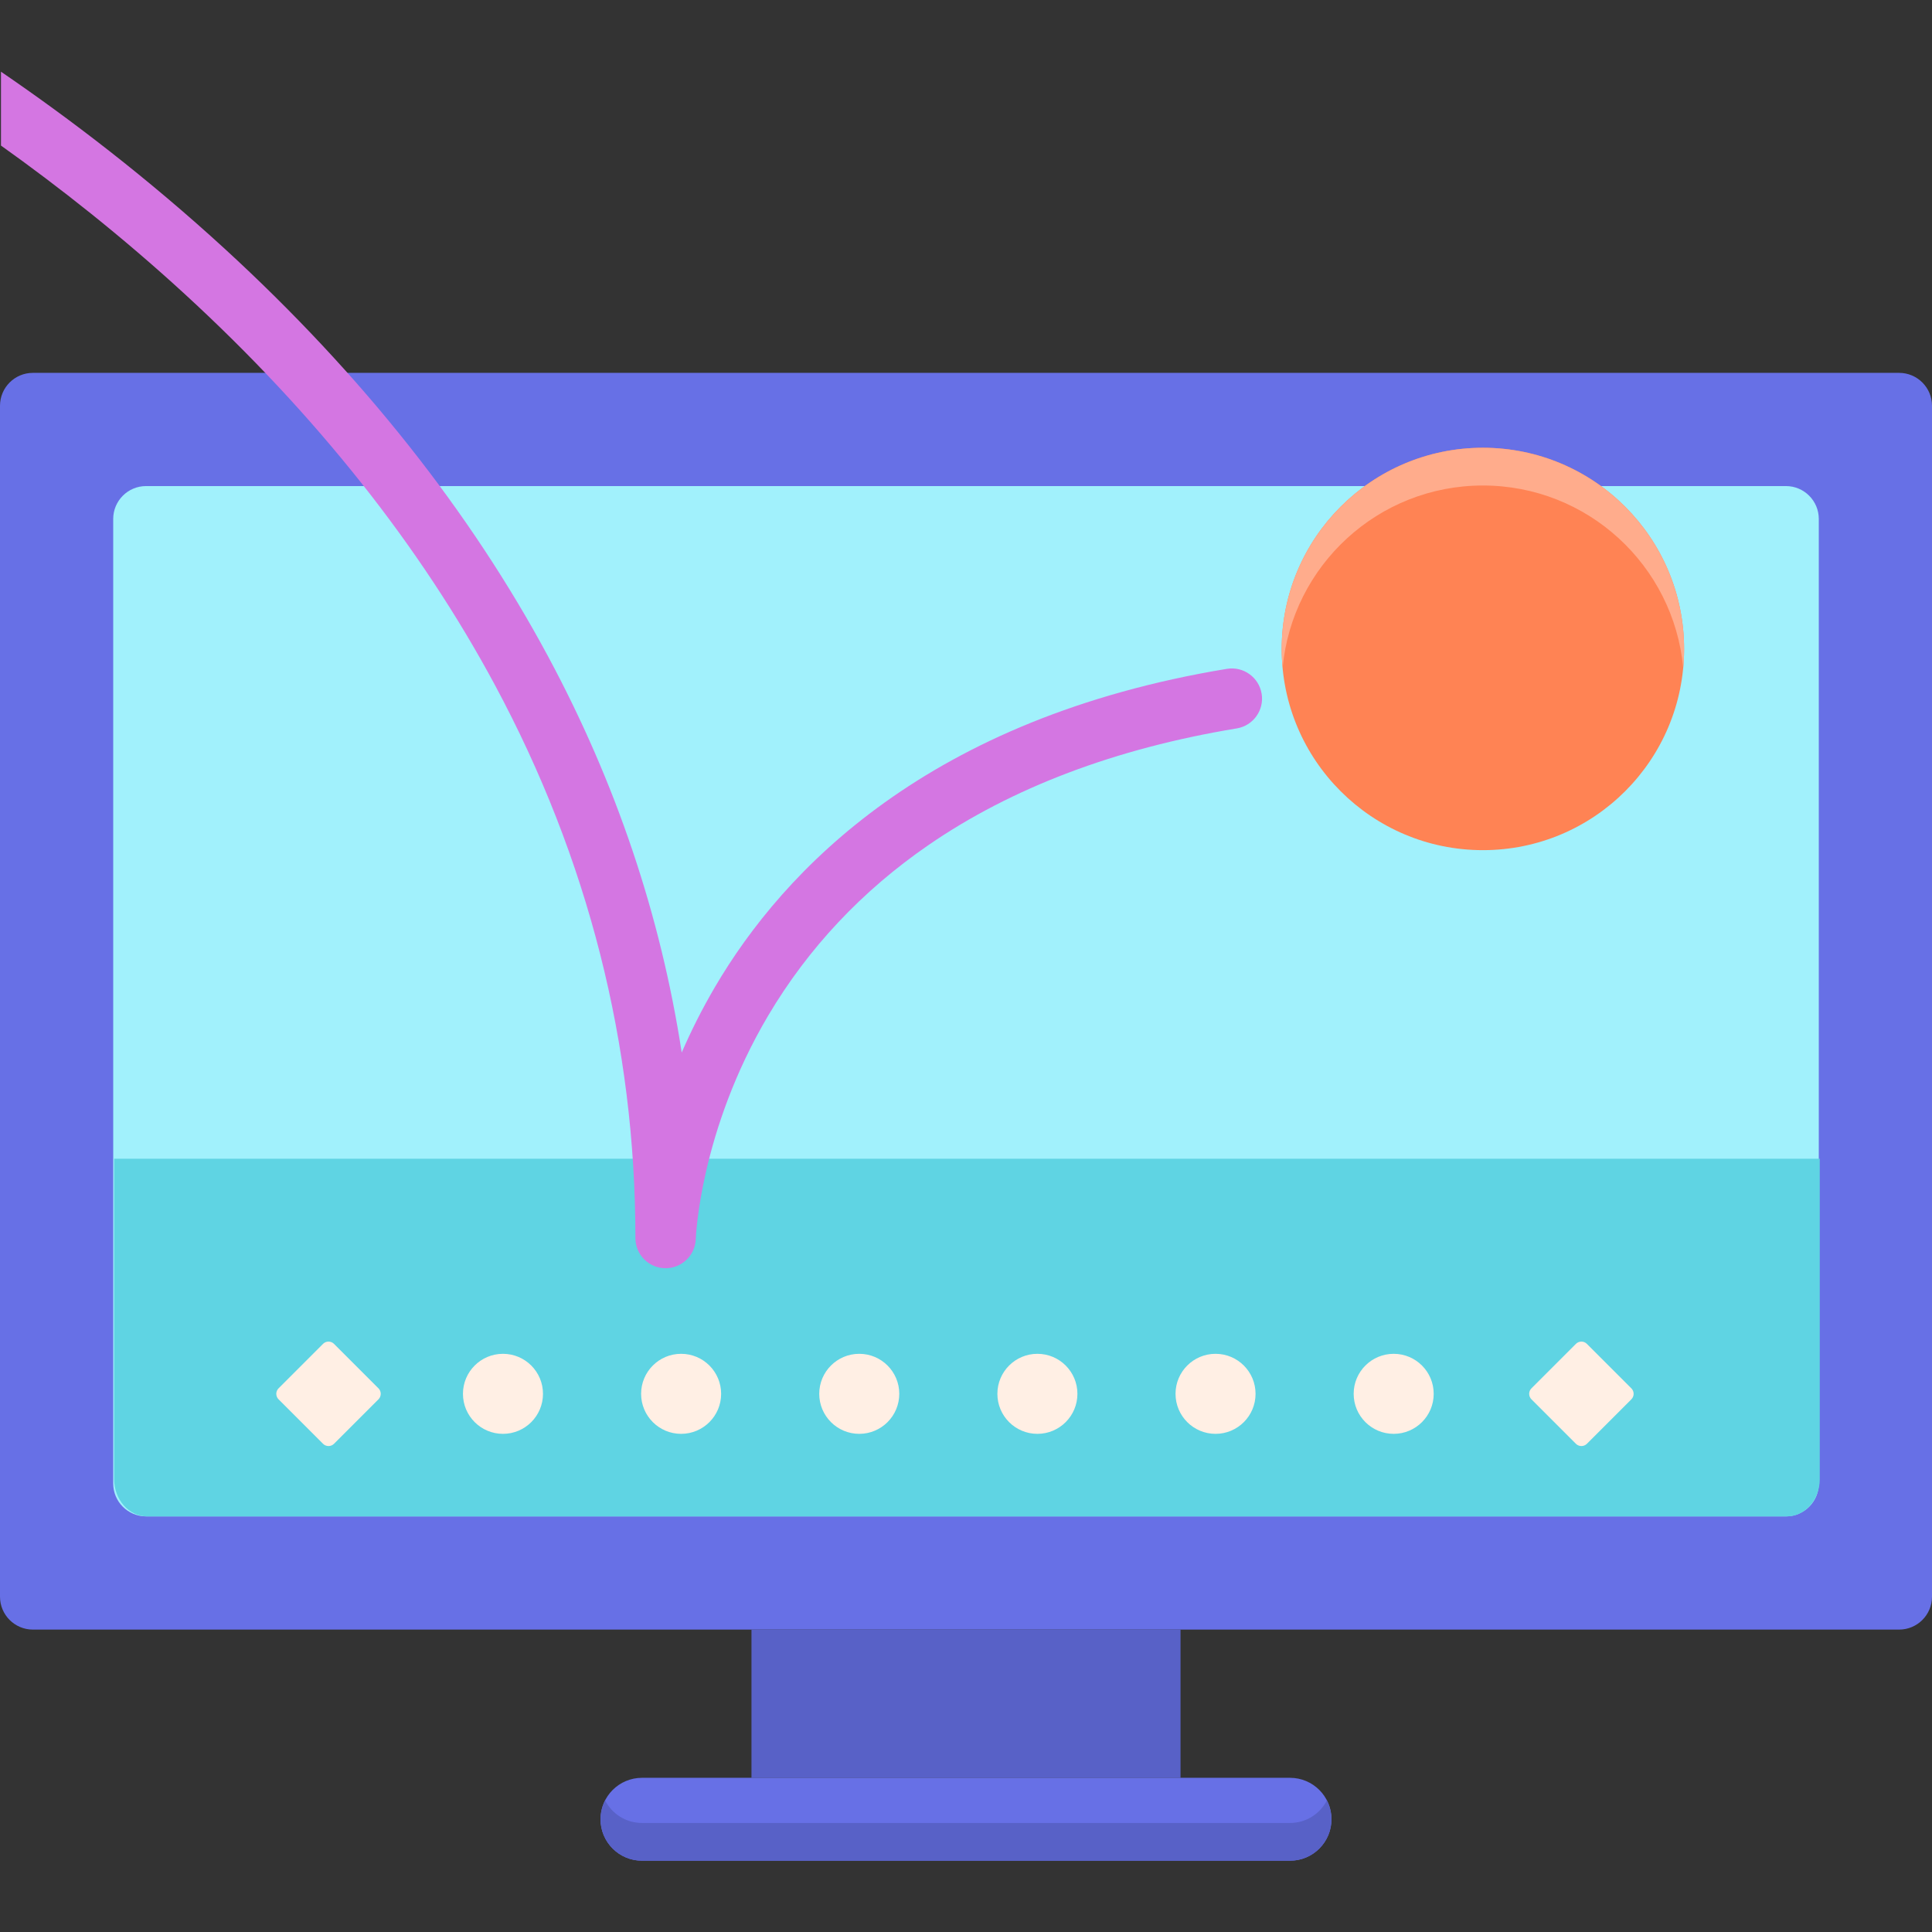
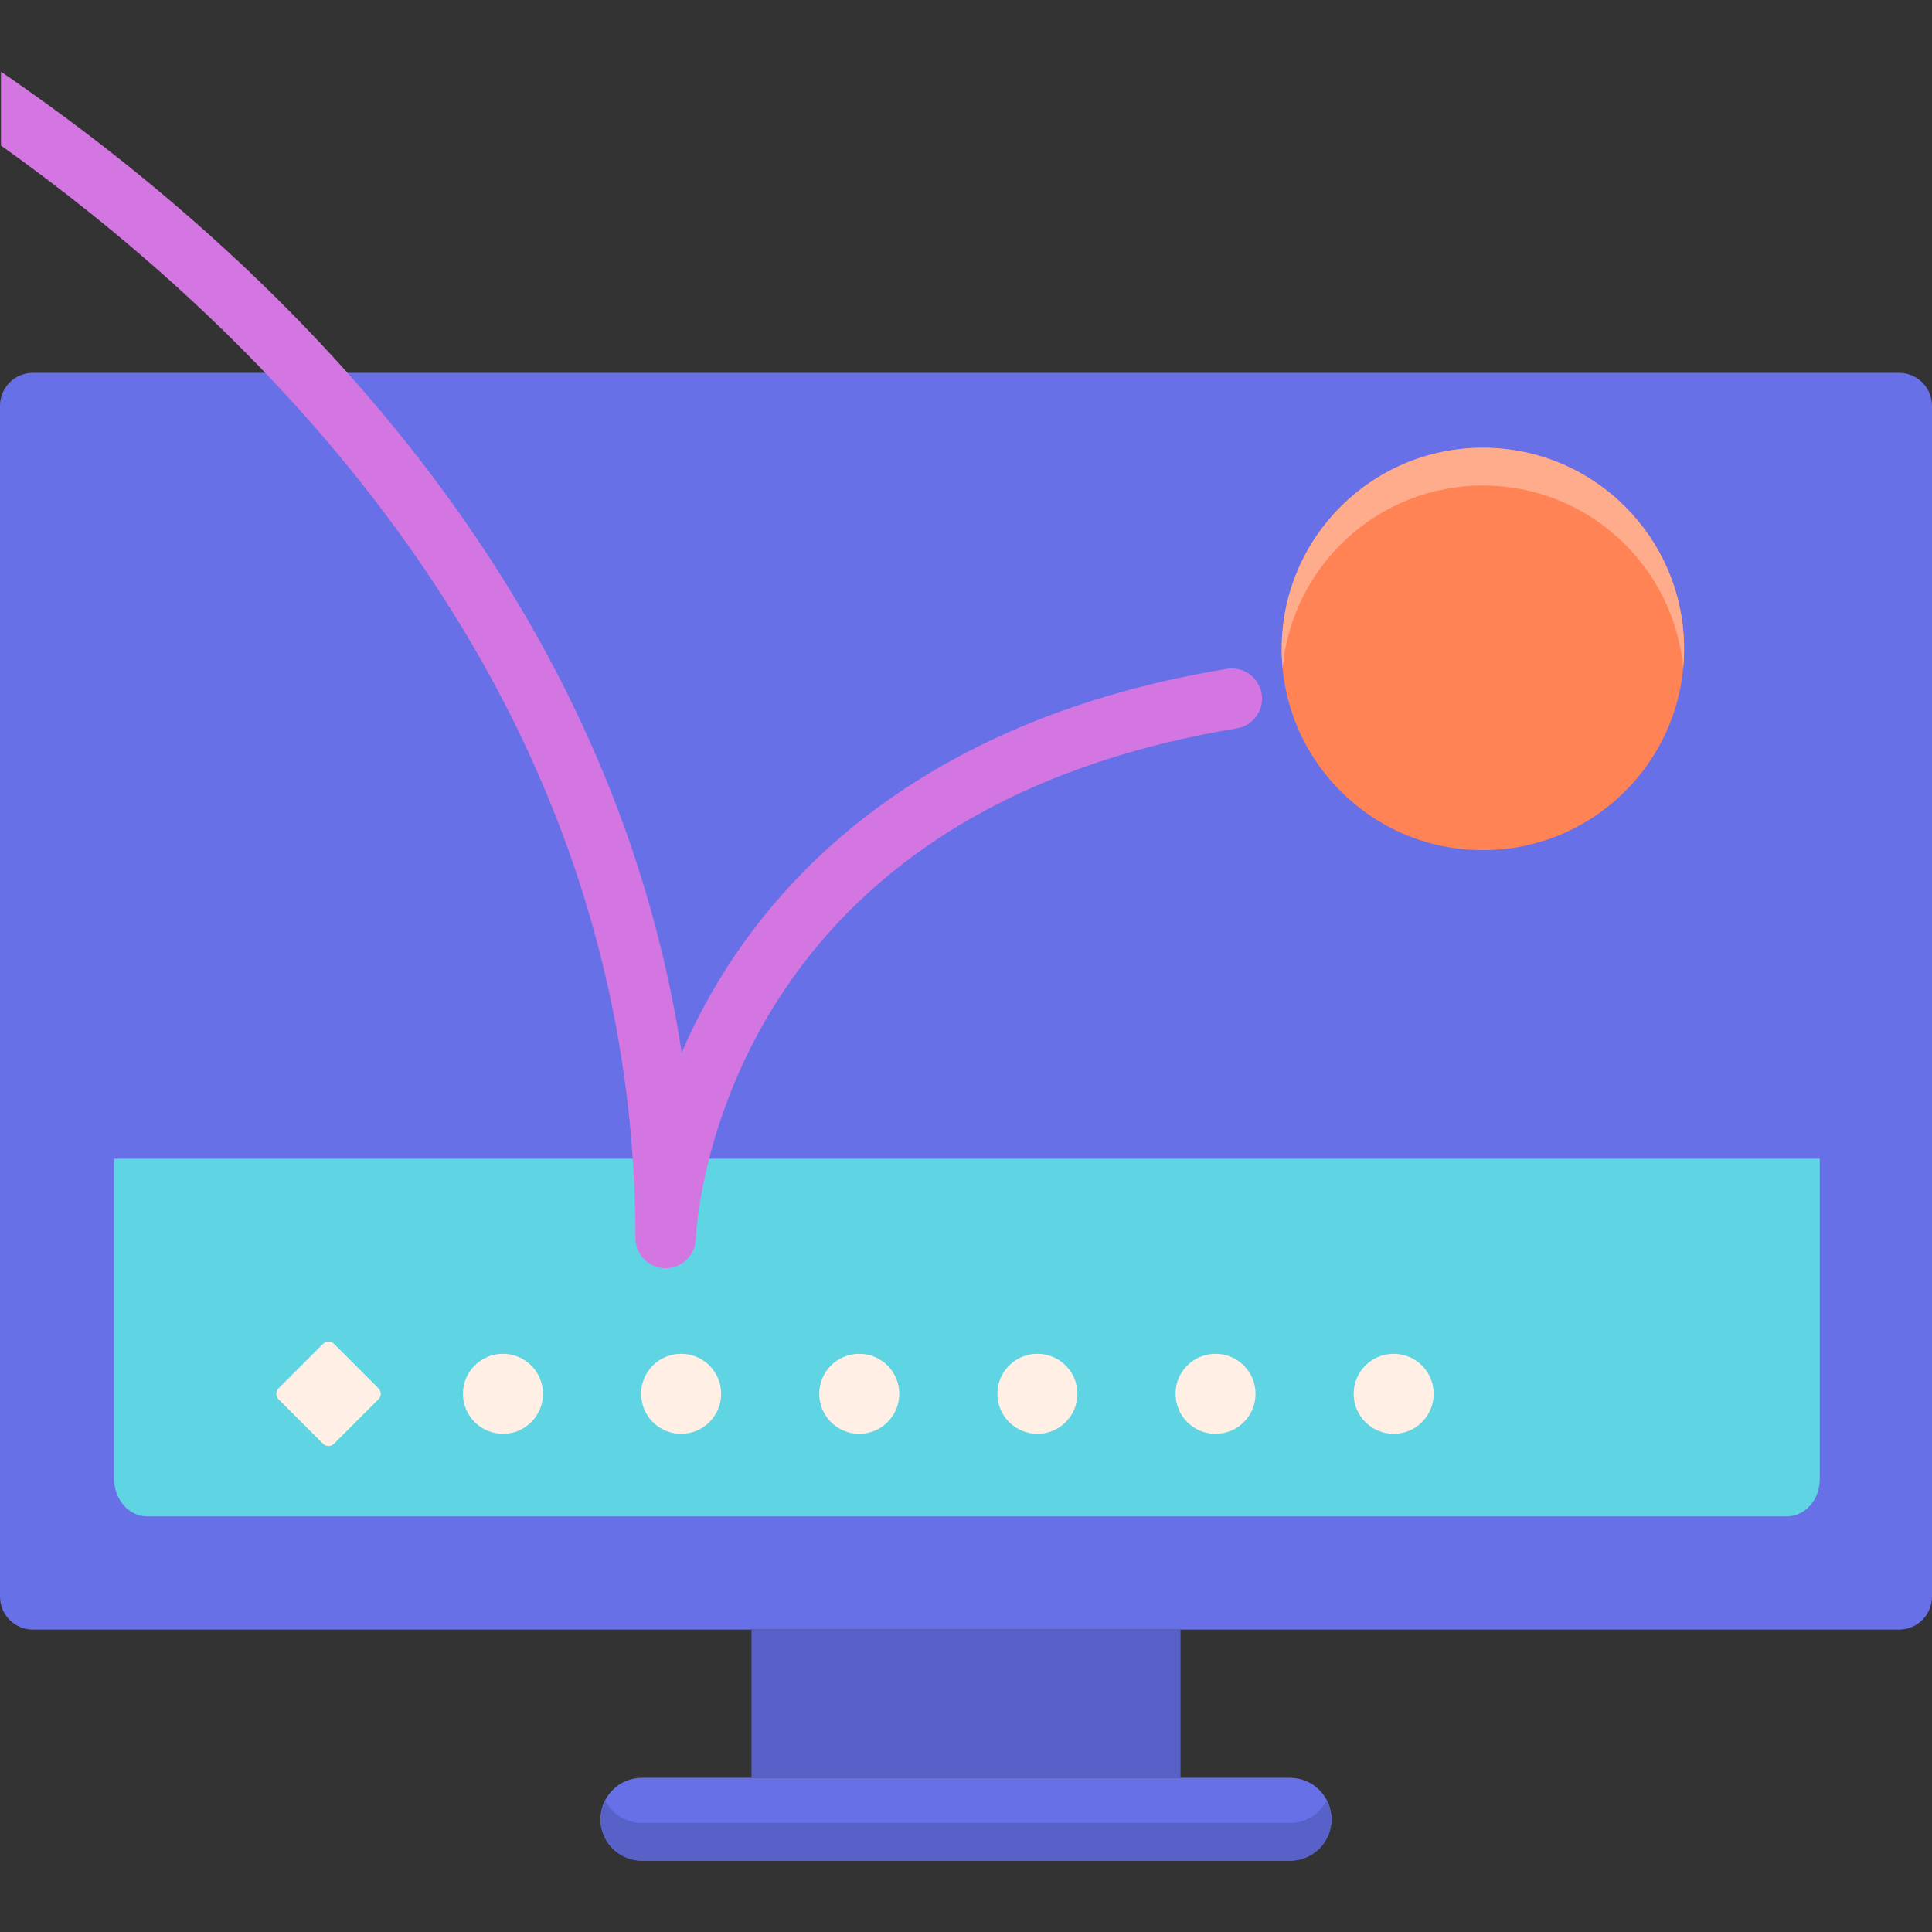
<svg xmlns="http://www.w3.org/2000/svg" height="512pt" viewBox="0 -19 512 512" width="512pt">
  <rect x="0" y="-19" width="512" height="512" fill="#333333" stroke="none" />
  <path d="m503.281 412.859h-494.562c-4.816 0-8.719-3.902-8.719-8.719v-315.609c0-4.816 3.902-8.719 8.719-8.719h494.562c4.816 0 8.719 3.902 8.719 8.719v315.609c0 4.816-3.902 8.719-8.719 8.719zm0 0" fill="#6770e6" />
-   <path d="m30 374.141v-255.609c0-4.816 3.902-8.719 8.719-8.719h434.562c4.816 0 8.719 3.902 8.719 8.719v255.609c0 4.816-3.902 8.719-8.719 8.719h-434.562c-4.816 0-8.719-3.902-8.719-8.719zm0 0" fill="#a1f1fc" />
  <path d="m199.148 412.859h113.703v39.281h-113.703zm0 0" fill="#5861c7" />
  <path d="m341.875 474.105h-171.75c-6.062 0-10.98-4.918-10.98-10.98 0-6.066 4.918-10.984 10.98-10.984h171.75c6.062 0 10.98 4.918 10.98 10.984 0 6.062-4.918 10.98-10.98 10.98zm0 0" fill="#6770e6" />
  <path d="m341.875 464.105h-171.75c-4.262 0-7.949-2.434-9.77-5.98-.77 1.5-1.211 3.195-1.211 5 0 6.062 4.918 10.98 10.98 10.98h171.75c6.062 0 10.98-4.918 10.98-10.98 0-1.805-.441-3.5-1.211-5-1.82 3.547-5.508 5.98-9.77 5.98zm0 0" fill="#5861c7" />
  <path d="m482.258 372.992v-84.918h-452v84.918c0 5.449 3.902 9.867 8.719 9.867h434.562c4.816 0 8.719-4.418 8.719-9.867zm0 0" fill="#5fd4e3" />
  <g fill="#ffefe4">
    <path d="m143.898 350.379c0 5.855-4.75 10.605-10.605 10.605s-10.605-4.75-10.605-10.605c0-5.859 4.75-10.605 10.605-10.605s10.605 4.746 10.605 10.605zm0 0" />
    <path d="m191.109 350.379c0 5.855-4.75 10.605-10.605 10.605-5.859 0-10.605-4.75-10.605-10.605 0-5.859 4.746-10.605 10.605-10.605 5.855 0 10.605 4.746 10.605 10.605zm0 0" />
    <path d="m238.316 350.379c0 5.855-4.746 10.605-10.605 10.605-5.855 0-10.605-4.75-10.605-10.605 0-5.859 4.75-10.605 10.605-10.605 5.859 0 10.605 4.746 10.605 10.605zm0 0" />
    <path d="m285.527 350.379c0 5.855-4.75 10.605-10.605 10.605s-10.605-4.75-10.605-10.605c0-5.859 4.75-10.605 10.605-10.605s10.605 4.746 10.605 10.605zm0 0" />
    <path d="m332.734 350.379c0 5.855-4.746 10.605-10.602 10.605-5.859 0-10.605-4.75-10.605-10.605 0-5.859 4.746-10.605 10.605-10.605 5.855 0 10.602 4.746 10.602 10.605zm0 0" />
    <path d="m379.945 350.379c0 5.855-4.746 10.605-10.605 10.605-5.855 0-10.605-4.75-10.605-10.605 0-5.859 4.75-10.605 10.605-10.605 5.859 0 10.605 4.746 10.605 10.605zm0 0" />
    <path d="m85.609 363.621-11.789-11.789c-.801-.801-.801-2.109 0-2.906l11.789-11.789c.797-.801 2.105-.801 2.906 0l11.789 11.789c.797.797.797 2.105 0 2.906l-11.789 11.789c-.801.797-2.109.797-2.906 0zm0 0" />
-     <path d="m417.637 363.621-11.789-11.789c-.801-.801-.801-2.109 0-2.906l11.789-11.789c.797-.801 2.105-.801 2.902 0l11.789 11.789c.801.797.801 2.105 0 2.906l-11.789 11.789c-.797.797-2.105.797-2.902 0zm0 0" />
  </g>
  <path d="m446.301 152.984c0 29.445-23.871 53.316-53.316 53.316s-53.32-23.871-53.32-53.316 23.875-53.32 53.32-53.32 53.316 23.875 53.316 53.32zm0 0" fill="#ff8354" />
  <path d="m392.984 109.664c27.758 0 50.555 21.219 53.078 48.32.152-1.648.238-3.312.238-5 0-29.449-23.871-53.32-53.316-53.32-29.449 0-53.32 23.871-53.32 53.32 0 1.688.09 3.352.242 5 2.523-27.102 25.316-48.32 53.078-48.32zm0 0" fill="#ffac8c" />
  <path d="m334.344 164.84c-.719-4.359-4.84-7.301-9.195-6.59-78.977 13.039-117.406 53.109-135.742 84.43-3.449 5.895-6.336 11.691-8.746 17.254-5.582-36.34-17.418-71.473-35.375-104.91-20.68-38.5-49.473-74.824-85.578-107.957-20.648-18.941-41.184-34.59-59.449-47.066v19.574c15.379 10.957 32.023 24.047 48.629 39.281 34.781 31.918 62.473 66.82 82.301 103.738 24.688 45.961 37.203 95.254 37.203 146.508 0 4.371 3.508 7.922 7.879 7.988h.121c4.316 0 7.863-3.438 7.996-7.766.008-.281 1.07-28.602 19.215-59.219 10.57-17.84 24.832-33.016 42.387-45.109 22.121-15.238 49.629-25.656 81.766-30.961 4.359-.719 7.309-4.836 6.59-9.195zm0 0" fill="#d476e2" />
</svg>